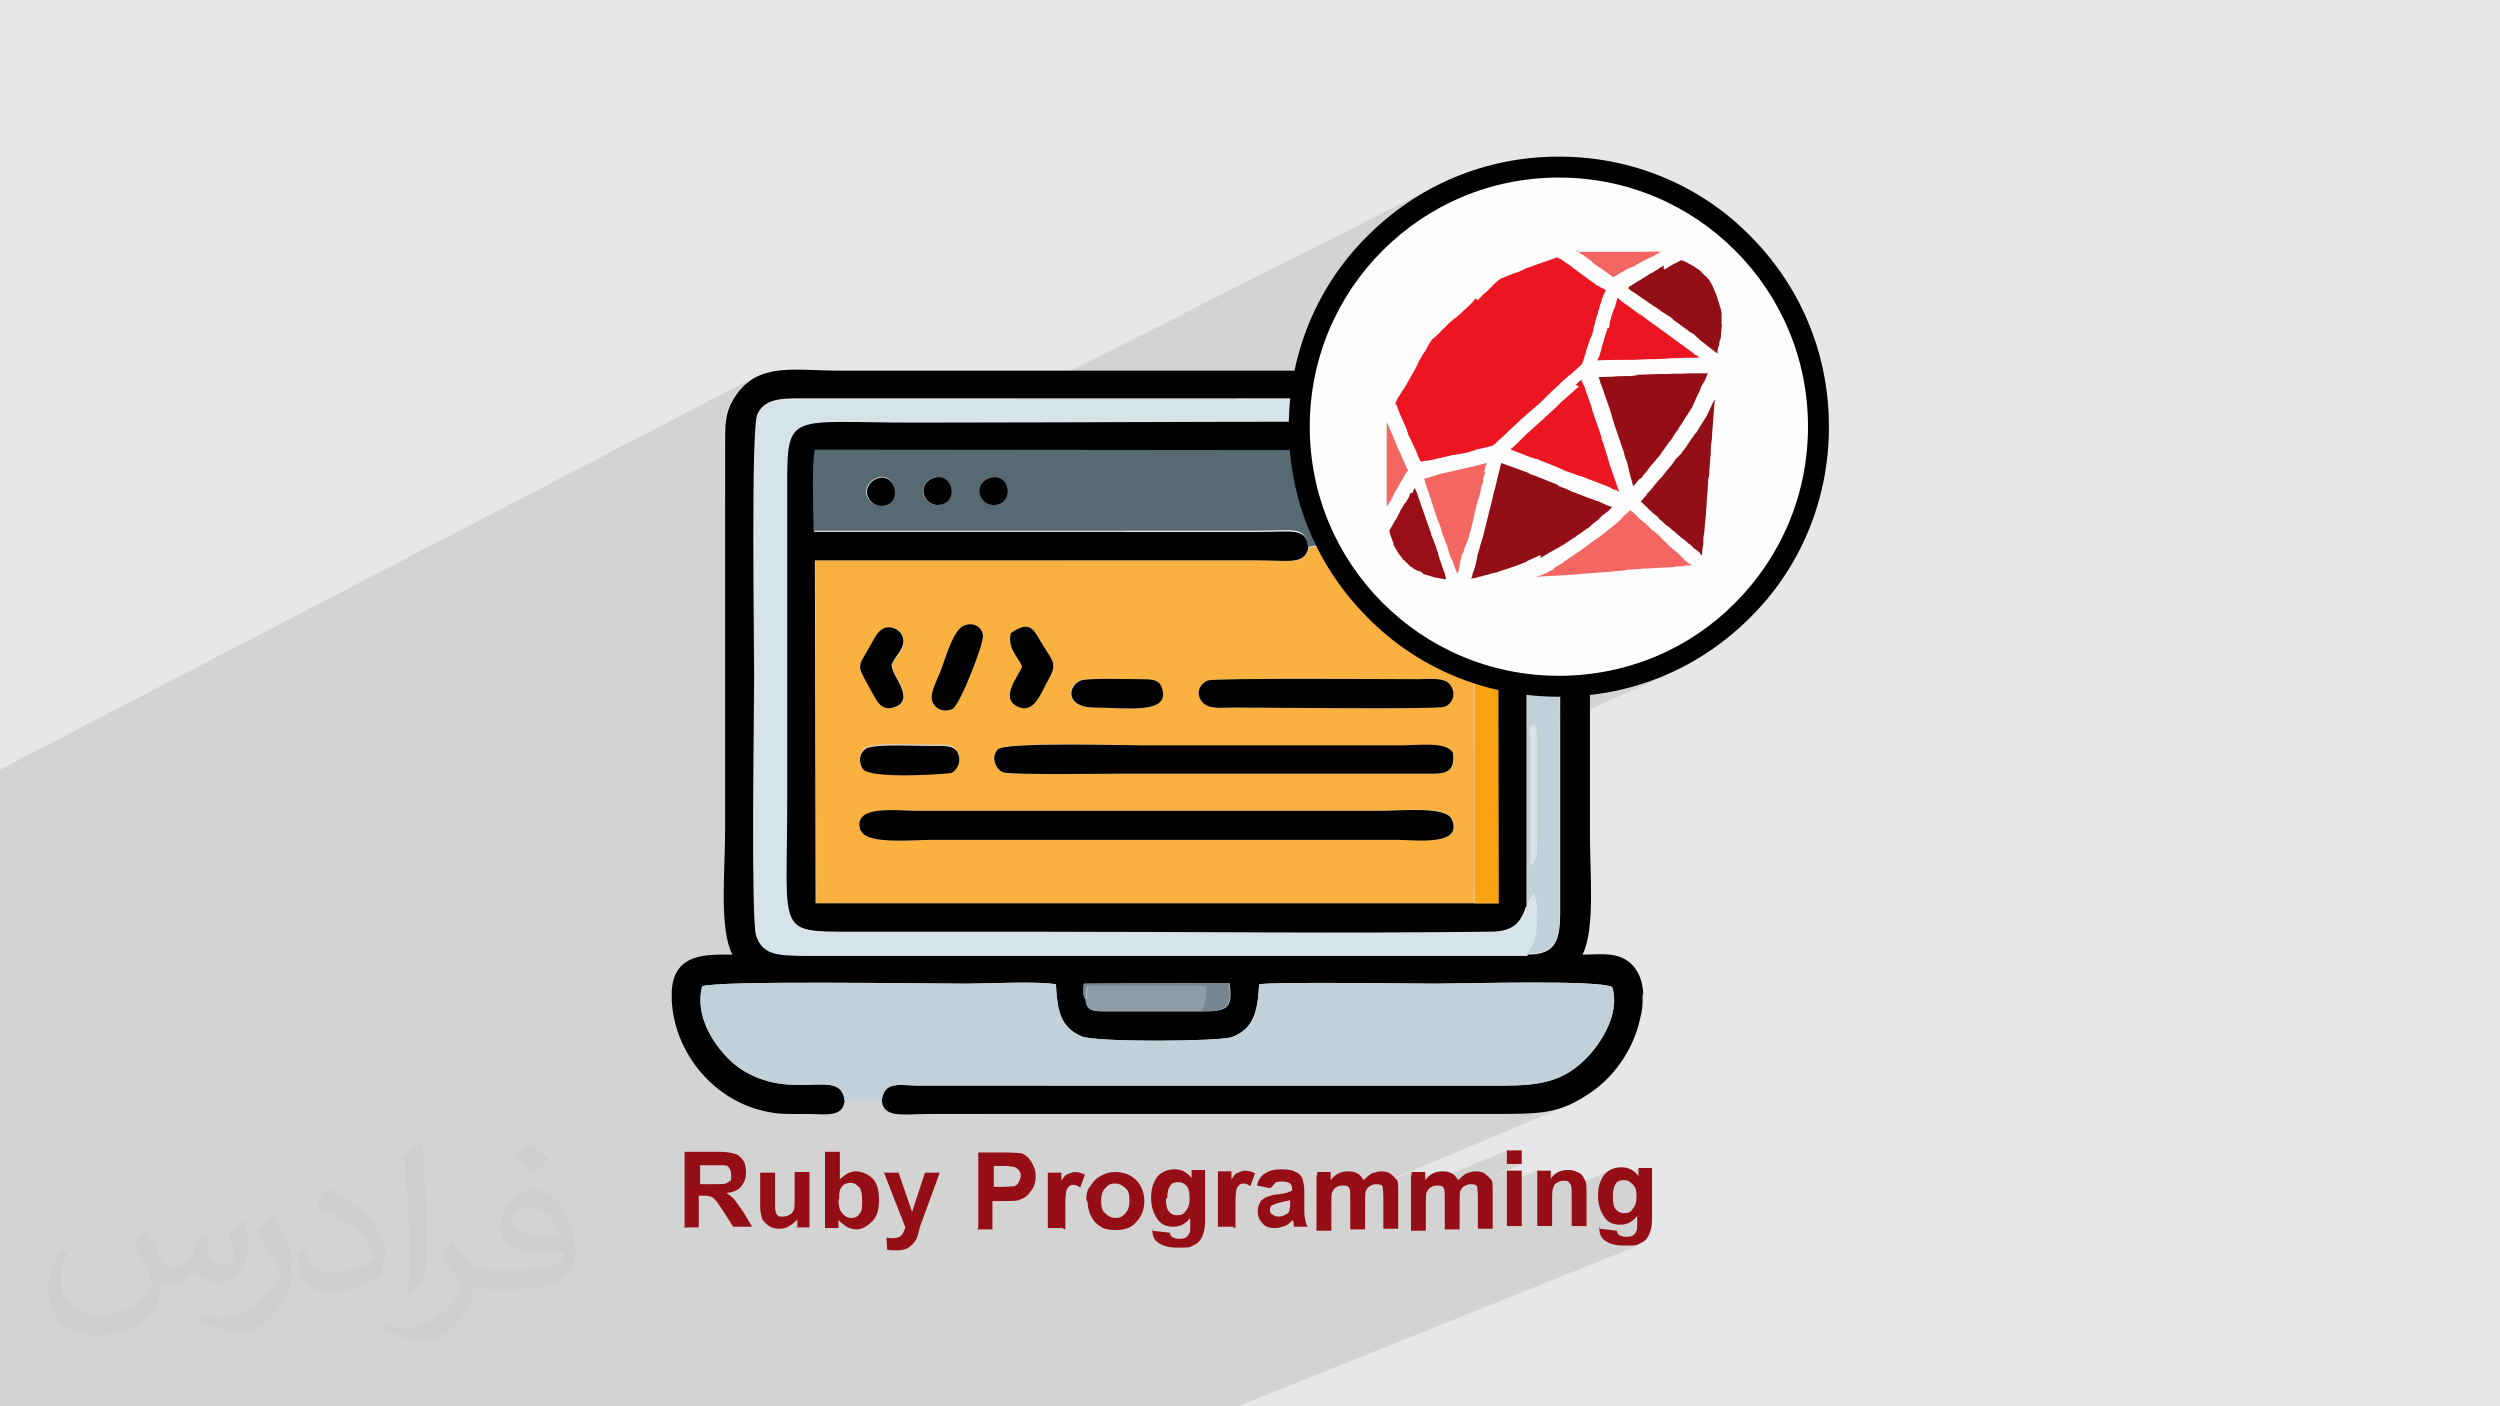
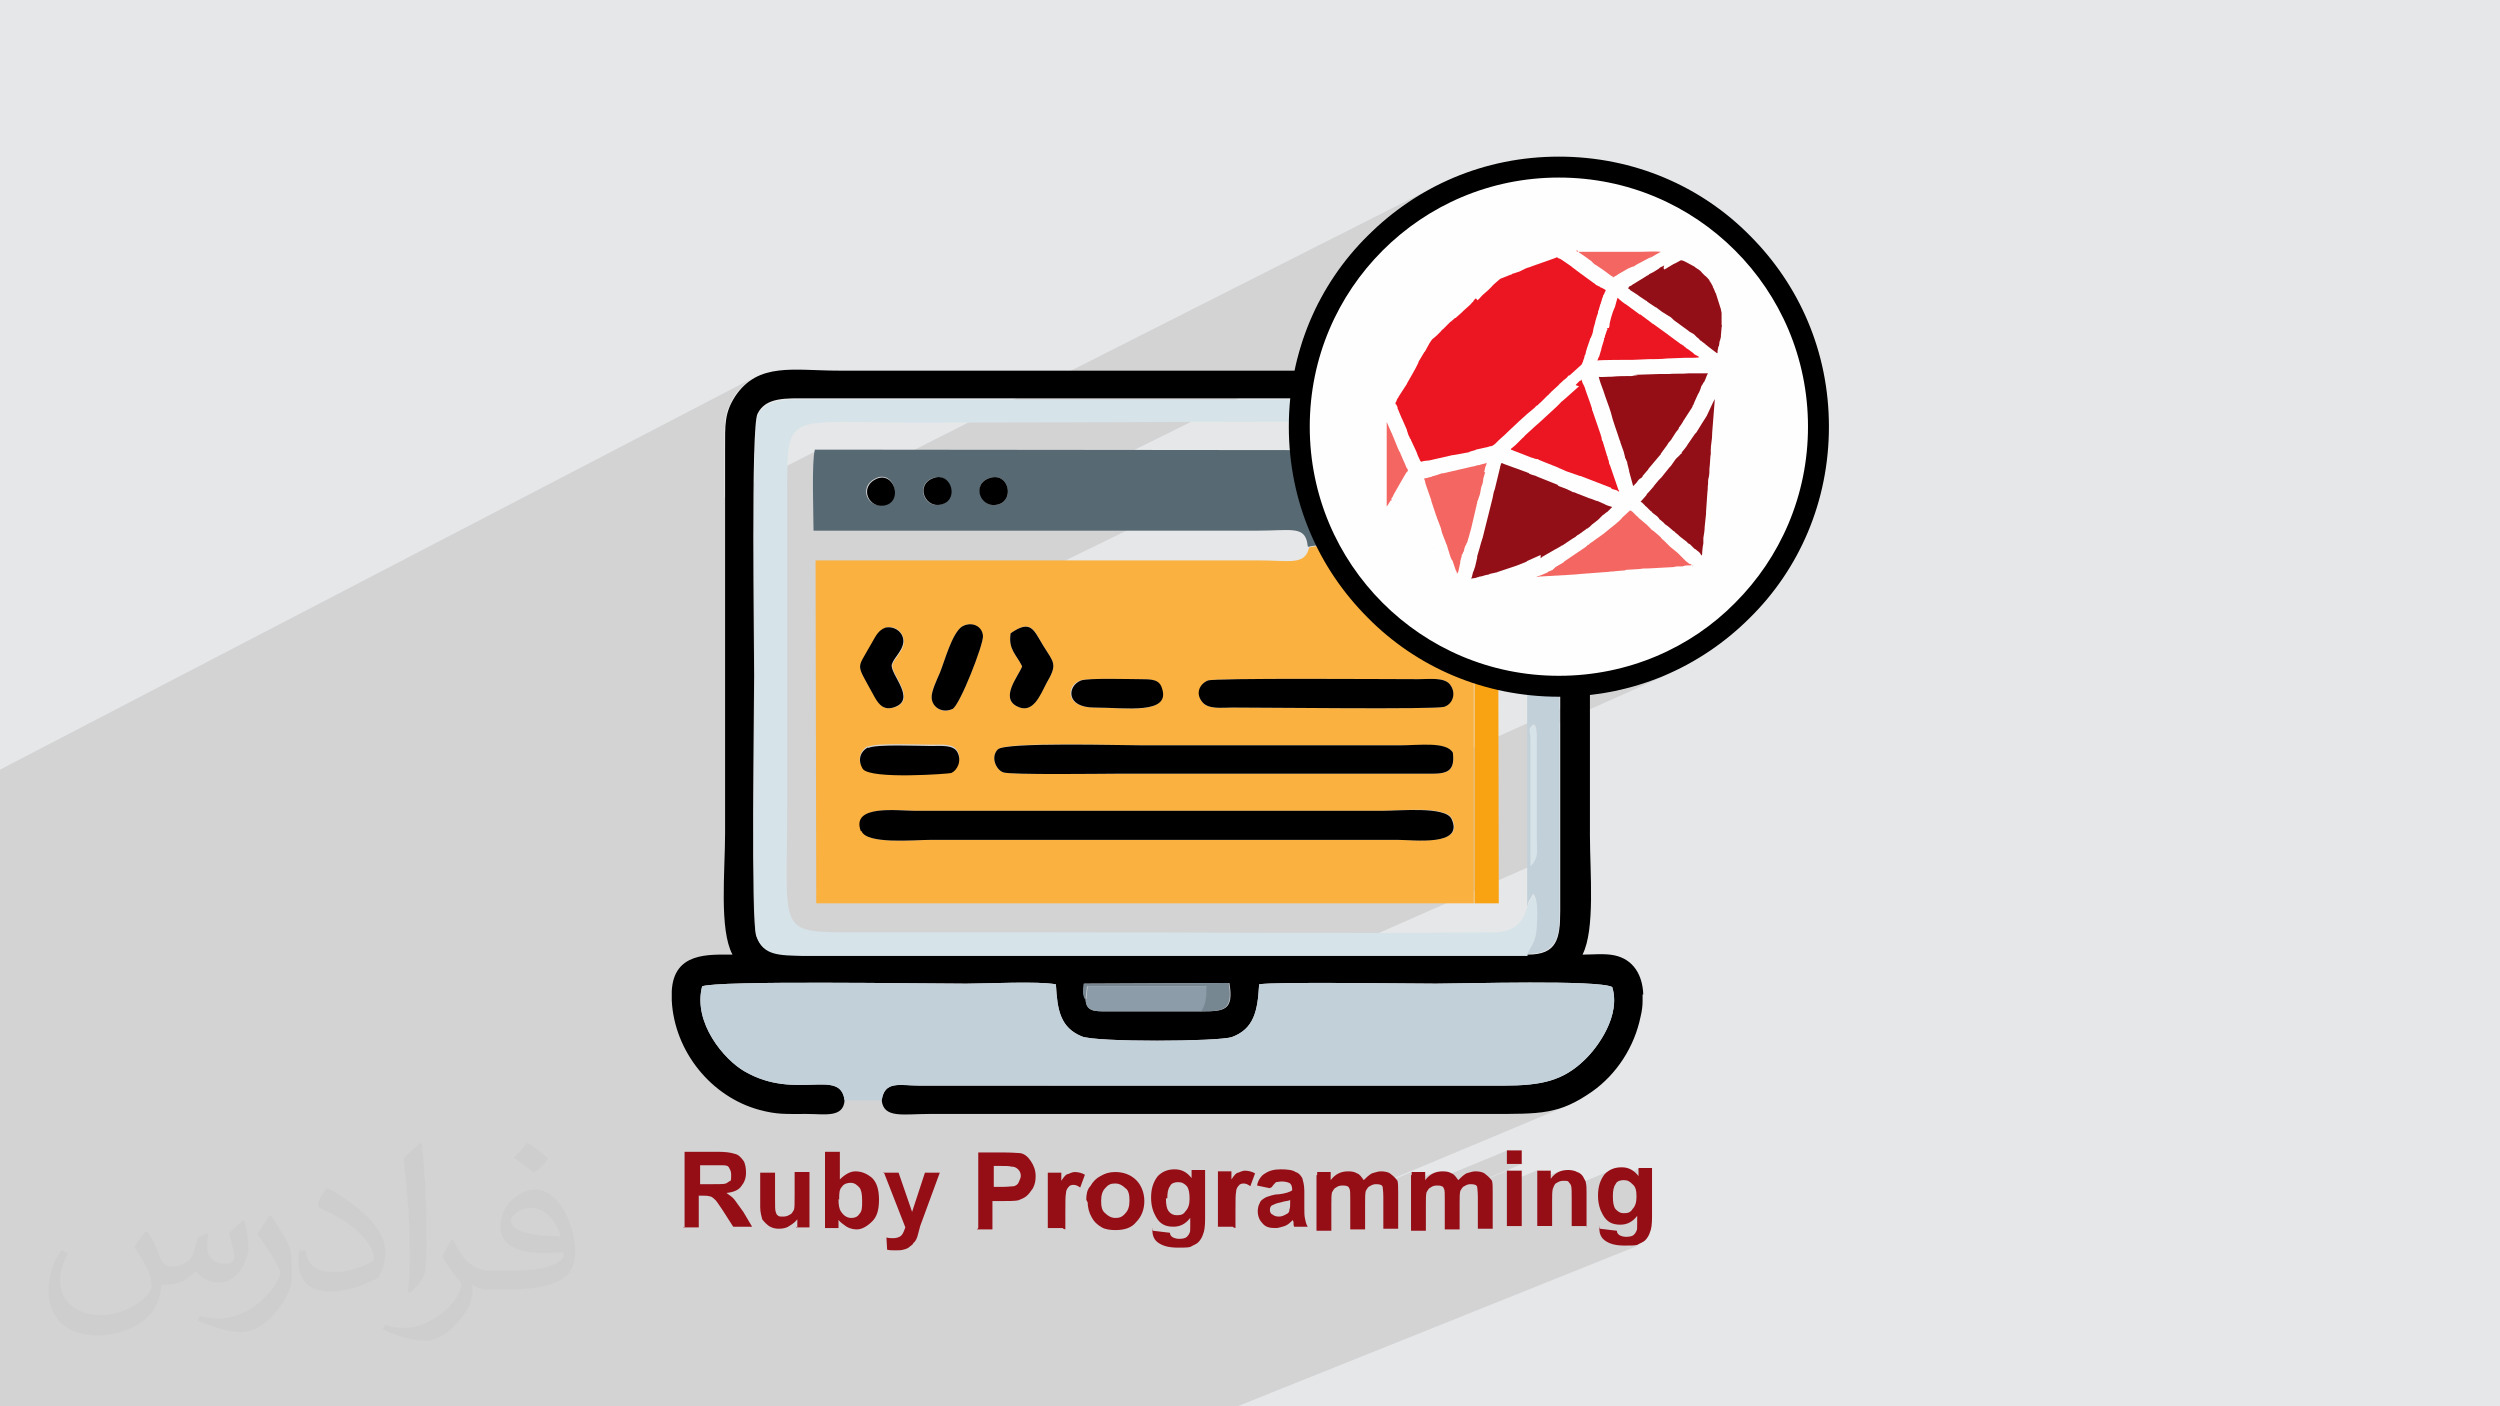
<svg xmlns="http://www.w3.org/2000/svg" xml:space="preserve" width="3.703in" height="2.083in" version="1.1" style="shape-rendering:geometricPrecision; text-rendering:geometricPrecision; image-rendering:optimizeQuality; fill-rule:evenodd; clip-rule:evenodd" viewBox="0 0 3703 2083" enable-background="new 0 0 512 512">
  <defs>
    <style type="text/css">
   
    .fil26 {fill:none}
    .fil5 {fill:black}
    .fil24 {fill:#262626}
    .fil25 {fill:#393939}
    .fil19 {fill:#4B4B4B}
    .fil8 {fill:#576973}
    .fil11 {fill:#778792}
    .fil10 {fill:#8C9CA8}
    .fil15 {fill:#930F17}
    .fil16 {fill:#950E16}
    .fil18 {fill:#990E16}
    .fil20 {fill:#AFAFAF}
    .fil23 {fill:#C2C2C2}
    .fil6 {fill:#C2D0DA}
    .fil21 {fill:#D4D4D4}
    .fil7 {fill:#D6E4E9}
    .fil0 {fill:#E6E7E8}
    .fil14 {fill:#EC1622}
    .fil22 {fill:#F2F2F2}
    .fil17 {fill:#F36662}
    .fil9 {fill:#FAA312}
    .fil4 {fill:#FAB140}
    .fil12 {fill:#FEFEFE}
    .fil13 {fill:black;fill-rule:nonzero}
    .fil3 {fill:#950E16;fill-rule:nonzero}
    .fil2 {fill:#373435;fill-opacity:0.031}
    .fil1 {fill:#2B2A29;fill-opacity:0.102}
   
  </style>
  </defs>
  <g id="Layer_x0020_1">
    <polygon class="fil0" points="0,0 3704,0 3704,2083 0,2083 " />
    <polygon class="fil1" points="68,2083 62,2083 38,2083 28,2083 16,2083 0,2083 0,2050 0,2027 0,2001 0,1976 0,1943 0,1930 0,1919 0,1899 0,1894 0,1850 0,1850 0,1841 0,1831 0,1814 0,1811 0,1809 0,1806 0,1787 0,1772 0,1770 0,1761 0,1752 0,1747 0,1726 0,1723 0,1699 0,1686 0,1661 0,1648 0,1626 0,1621 0,1603 0,1600 0,1572 0,1572 0,1498 0,1482 0,1444 0,1440 0,1440 0,1406 0,1402 0,1402 0,1370 0,1364 0,1351 0,1285 0,1219 0,1152 0,1140 1117,559 1113,561 1109,564 1105,567 1102,570 1098,574 1095,577 1091,582 1088,586 1085,591 1083,595 1081,600 1079,604 1077,608 1076,613 1075,617 1074,621 1074,626 1074,631 1073,636 1073,641 1073,647 1073,653 1073,660 1073,667 1073,737 1209,668 1351,668 2126,276 2118,280 2109,285 2101,290 2093,295 2085,300 2077,305 2069,311 2062,317 2054,323 2047,329 2040,336 2032,342 2026,349 2021,354 2016,359 2011,364 2006,370 2002,375 1997,381 1993,386 1988,392 1984,398 1980,404 1976,409 1972,415 1968,421 1964,428 1961,434 1957,440 1954,446 1951,453 1948,459 1944,466 1942,472 1939,479 1936,486 1933,493 1931,499 1929,506 1926,513 1924,520 1922,527 1921,534 1919,542 1917,549 1677,668 1910,668 1339,947 1339,950 1338,955 1337,959 1334,964 1332,968 1329,972 1326,976 1326,976 1425,928 1430,926 1435,925 1440,925 1445,926 1449,929 1452,932 1454,937 1456,942 1455,945 1454,950 1453,956 1452,959 1507,932 1512,930 1516,929 1519,928 1522,928 1525,929 1527,930 1530,932 1532,934 1534,937 1536,940 1538,944 1540,947 1543,951 1545,956 1548,960 1551,964 1553,968 1555,971 1557,974 1558,977 1559,980 1560,982 1560,985 1560,988 1560,991 1559,994 1557,998 1555,1002 1553,1007 1550,1012 1548,1015 1547,1018 1545,1022 1543,1026 1541,1030 1538,1033 1536,1037 1534,1040 1533,1040 1601,1008 1603,1007 1607,1007 1611,1006 1616,1006 1622,1006 1629,1006 1635,1006 1642,1006 1649,1006 1656,1006 1663,1006 1669,1006 1675,1006 1680,1006 1685,1006 1688,1006 1694,1006 1700,1007 1705,1007 1709,1008 1713,1010 1716,1012 1719,1015 1721,1019 1722,1026 1722,1032 1721,1037 1717,1041 1713,1044 1789,1008 1791,1008 1793,1008 1798,1007 1803,1007 1810,1007 1817,1007 1826,1006 1835,1006 1845,1006 1856,1006 1868,1006 1880,1006 1892,1006 1905,1006 1918,1006 1931,1006 1944,1006 1958,1006 1971,1006 1984,1006 1997,1006 2010,1006 2022,1006 2034,1006 2045,1006 2056,1006 2066,1006 2075,1006 2083,1006 2090,1006 2096,1006 2101,1006 2104,1006 2107,1006 2110,1006 2114,1006 2117,1006 2120,1006 2124,1006 2127,1006 2130,1006 2133,1007 2136,1007 2139,1008 2141,1009 2144,1010 2146,1012 2148,1014 2151,1018 2153,1023 2153,1029 2152,1034 2150,1038 2147,1042 2144,1045 2015,1104 2073,1104 2078,1104 2084,1104 2090,1104 2096,1103 2102,1103 2108,1103 2114,1103 2119,1103 2125,1104 2130,1104 2135,1105 2139,1106 2143,1108 2147,1110 2150,1112 2152,1115 2152,1121 2354,1030 2363,1029 2371,1027 2380,1026 2388,1024 2397,1023 2405,1021 2413,1019 2421,1016 2430,1014 2438,1011 2446,1008 2453,1005 2461,1002 2469,999 2477,996 2276,1086 2276,1088 2276,1096 2276,1237 2276,1241 2276,1245 2276,1249 2276,1252 2276,1255 2277,1258 2276,1261 2276,1264 2276,1267 2275,1269 2275,1272 2274,1274 2273,1276 2271,1279 2269,1281 2267,1283 1822,1479 1822,1480 1821,1484 1819,1488 1817,1490 1815,1493 1812,1494 1458,1650 2205,1650 2212,1650 2219,1650 2226,1650 2232,1650 2238,1650 2244,1650 2250,1650 2255,1649 2260,1649 2265,1649 2270,1649 2275,1648 2280,1648 2284,1647 2288,1647 2293,1646 2297,1645 2301,1645 2305,1644 2309,1642 2313,1641 2317,1640 2321,1638 2046,1753 2046,1753 2047,1753 2048,1754 2093,1735 2093,1738 2092,1739 2092,1750 2128,1735 2125,1736 2122,1738 2119,1741 2116,1743 2114,1746 2092,1755 2092,1762 2235,1703 2235,1723 2257,1723 2185,1753 2186,1753 2187,1753 2235,1733 2235,1751 2278,1733 2278,1748 2311,1734 2308,1736 2305,1739 2302,1741 2299,1745 2278,1753 2278,1762 2311,1749 2312,1749 2313,1748 2315,1748 2316,1748 2318,1748 2319,1748 2320,1748 2321,1748 2322,1748 2323,1748 2324,1748 2325,1749 2325,1749 2326,1750 2326,1750 2327,1751 2327,1752 2328,1752 2328,1753 2329,1754 2330,1755 2330,1756 2330,1757 2392,1731 2389,1733 2386,1734 2383,1737 2381,1739 2378,1742 2376,1746 2374,1750 2373,1753 2373,1754 2430,1730 2430,1742 2414,1749 2415,1749 2417,1750 2418,1751 2420,1752 2421,1754 2423,1755 2424,1757 2425,1759 2426,1761 2427,1764 2427,1767 2427,1769 2427,1773 2427,1775 2427,1778 2427,1780 2426,1782 2425,1785 2424,1787 2423,1788 2421,1790 2420,1792 2419,1793 2418,1794 2416,1795 2385,1807 2385,1808 2389,1810 2392,1812 2396,1813 2398,1813 2429,1800 2429,1812 2429,1814 2429,1816 2429,1817 2429,1819 2428,1820 2428,1821 2428,1822 2427,1822 2427,1823 2426,1824 2426,1825 2425,1826 2425,1826 2424,1827 2423,1827 2423,1828 2422,1829 2421,1829 2420,1830 2389,1842 2390,1842 2393,1844 2397,1844 2401,1845 2406,1845 2411,1846 2414,1846 2416,1845 2419,1845 2421,1845 2423,1845 2425,1845 2427,1845 2429,1844 1833,2083 1820,2083 1790,2083 1789,2083 1779,2083 1774,2083 1756,2083 1742,2083 1736,2083 1729,2083 1724,2083 1717,2083 1703,2083 1698,2083 1694,2083 1692,2083 1691,2083 1676,2083 1670,2083 1662,2083 1640,2083 1619,2083 1612,2083 1604,2083 1598,2083 1593,2083 1586,2083 1582,2083 1577,2083 1570,2083 1566,2083 1564,2083 1543,2083 1539,2083 1532,2083 1528,2083 1520,2083 1510,2083 1500,2083 1499,2083 1497,2083 1475,2083 1475,2083 1463,2083 1454,2083 1435,2083 1430,2083 1429,2083 1409,2083 1400,2083 1394,2083 1387,2083 1386,2083 1385,2083 1380,2083 1378,2083 1365,2083 1364,2083 1359,2083 1350,2083 1345,2083 1340,2083 1337,2083 1335,2083 1332,2083 1319,2083 1317,2083 1303,2083 1301,2083 1298,2083 1291,2083 1278,2083 1266,2083 1265,2083 1263,2083 1261,2083 1261,2083 1261,2083 1260,2083 1257,2083 1255,2083 1253,2083 1252,2083 1247,2083 1245,2083 1226,2083 1225,2083 1223,2083 1219,2083 1217,2083 1212,2083 1211,2083 1205,2083 1201,2083 1200,2083 1199,2083 1196,2083 1190,2083 1189,2083 1187,2083 1181,2083 1179,2083 1175,2083 1173,2083 1172,2083 1171,2083 1170,2083 1169,2083 1158,2083 1158,2083 1158,2083 1151,2083 1151,2083 1148,2083 1148,2083 1147,2083 1142,2083 1137,2083 1132,2083 1130,2083 1126,2083 1125,2083 1124,2083 1115,2083 1113,2083 1112,2083 1107,2083 1106,2083 1102,2083 1100,2083 1093,2083 1087,2083 1085,2083 1079,2083 1075,2083 1070,2083 1059,2083 1057,2083 1057,2083 1055,2083 1048,2083 1040,2083 1036,2083 1030,2083 1029,2083 1016,2083 1016,2083 1016,2083 1000,2083 999,2083 999,2083 996,2083 990,2083 989,2083 984,2083 978,2083 970,2083 963,2083 960,2083 957,2083 953,2083 952,2083 951,2083 944,2083 930,2083 917,2083 916,2083 914,2083 909,2083 908,2083 894,2083 893,2083 890,2083 878,2083 874,2083 855,2083 850,2083 842,2083 832,2083 831,2083 831,2083 830,2083 823,2083 821,2083 796,2083 796,2083 794,2083 793,2083 793,2083 788,2083 780,2083 780,2083 780,2083 774,2083 773,2083 761,2083 750,2083 748,2083 747,2083 741,2083 735,2083 733,2083 727,2083 719,2083 692,2083 685,2083 673,2083 668,2083 663,2083 655,2083 644,2083 640,2083 632,2083 621,2083 616,2083 612,2083 612,2083 607,2083 606,2083 596,2083 583,2083 579,2083 576,2083 575,2083 573,2083 559,2083 554,2083 547,2083 531,2083 530,2083 526,2083 526,2083 520,2083 517,2083 516,2083 516,2083 505,2083 502,2083 498,2083 498,2083 479,2083 477,2083 471,2083 469,2083 469,2083 457,2083 448,2083 430,2083 412,2083 409,2083 407,2083 400,2083 397,2083 395,2083 368,2083 366,2083 363,2083 363,2083 361,2083 347,2083 347,2083 333,2083 329,2083 329,2083 326,2083 309,2083 297,2083 296,2083 287,2083 284,2083 267,2083 261,2083 255,2083 251,2083 250,2083 235,2083 235,2083 224,2083 219,2083 207,2083 205,2083 171,2083 145,2083 93,2083 88,2083 " />
    <path class="fil2" d="M219 1825c7,11 12,21 16,32 3,7 5,19 21,19 5,0 11,-1 17,-5 7,-3 12,-9 14,-17l6 -21 15 -7 1 1c-2,8 -2,15 -2,21 0,18 15,24 27,24 7,0 13,-3 13,-10 0,-8 -4,-22 -8,-35 7,-7 14,-14 22,-20l1 1c4,15 6,30 6,40 0,10 -4,20 -8,27 -7,14 -20,25 -36,25 -12,0 -25,-6 -34,-17l-1 0c-9,11 -22,20 -43,20l-7 0c-1,14 -4,24 -9,33 -13,25 -50,42 -85,42 -49,0 -73,-28 -73,-66 0,-23 7,-45 19,-60l10 4c-7,14 -12,27 -12,40 0,35 29,52 61,52 30,0 68,-20 75,-42 -2,-25 -12,-36 -26,-59 4,-7 10,-15 17,-23l1 0 0 0 2 1 0 0zm563 -132c10,6 20,14 30,23 -6,8 -12,15 -21,21 -10,-8 -20,-15 -30,-22 7,-8 14,-15 20,-22l1 0 0 0zm5 96c-17,0 -30,11 -30,19 0,17 33,23 73,23 -5,-20 -22,-42 -43,-42zm-37 93c22,0 41,-1 55,-4 16,-4 30,-12 30,-18 0,-2 0,-3 -1,-5 -9,1 -19,1 -29,1 -29,0 -52,-7 -60,-23 -2,-4 -4,-10 -4,-15 0,-16 7,-32 19,-42 10,-9 21,-14 33,-14 20,0 37,17 48,42 6,14 11,30 11,51 0,14 -4,25 -12,34 -16,15 -45,21 -90,21l-20 0 0 0 -5 0c-11,0 -19,-2 -25,-7l-1 0c0,2 1,5 1,7 0,10 -3,23 -10,33 -20,30 -42,43 -60,43 -19,0 -42,-7 -63,-17l4 -7c7,3 16,5 29,5 34,0 78,-33 84,-64 -1,-3 -3,-6 -7,-10 -10,-12 -16,-22 -22,-32 5,-10 10,-18 14,-25l2 0c14,29 28,46 57,46l4 0 0 0 21 0 0 0 -3 0 0 0zm-146 31c2,-14 3,-29 3,-43l0 -21c0,-39 -5,-96 -9,-133 7,-8 17,-17 25,-23l2 1c5,47 7,101 7,151 0,13 -1,26 -2,35 -1,12 -8,21 -22,35l-3 -1 0 0 -1 -1 0 0zm-151 -62c1,18 10,33 41,33 20,0 36,-5 55,-14 3,-2 5,-3 5,-5 0,-12 -9,-27 -24,-41 -14,-13 -34,-25 -51,-32 -6,-3 -8,-5 -8,-8 0,-5 7,-17 13,-24l2 0c20,11 43,27 60,44 15,16 25,33 25,51 0,13 -4,26 -11,38 -22,11 -46,20 -70,20 -29,0 -48,-13 -48,-45 0,-3 0,-9 1,-16l10 0 0 0 0 -1 0 0zm-52 -52l18 29c7,11 13,22 13,41l0 24c0,19 -12,39 -32,60 -15,14 -29,20 -42,20 -19,0 -40,-6 -65,-17l3 -7c8,2 17,4 28,4 35,0 72,-26 88,-58 2,-4 3,-7 3,-9 0,-4 -2,-8 -4,-11 -9,-17 -19,-33 -30,-47 6,-9 12,-18 18,-27l2 0 0 0 0 -2 0 0z" />
    <g id="_2535390717408">
      <path class="fil3" d="M1014 1818l0 -112 48 0c12,0 20,1 26,3 6,1 10,6 13,10 3,4 4,12 4,18 0,9 -3,15 -7,20 -4,6 -12,9 -22,10 4,3 9,6 12,10 3,4 7,10 13,18l13 22 -28 0 -16 -25c-6,-9 -10,-15 -12,-16 -1,-1 -4,-4 -7,-4 -3,-1 -7,-1 -12,-1l-4 0 0 47 -23 0 0 0 0 0 1 1zm23 -64l18 0c10,0 18,0 20,-1 3,-1 4,-3 7,-4 1,-1 1,-4 1,-9 0,-4 -1,-7 -3,-10 -1,-3 -4,-4 -9,-4 -1,0 -7,0 -16,0l-18 0 0 29 0 0 0 0 -1 0zm144 64l0 -12c-3,4 -7,7 -12,10 -4,3 -10,4 -15,4 -6,0 -10,-1 -15,-4 -4,-3 -7,-6 -10,-10 -1,-4 -3,-10 -3,-18l0 -51 22 0 0 38c0,12 0,18 1,20 1,3 1,4 4,6 1,1 4,1 7,1 4,0 7,-1 10,-3 3,-1 4,-4 6,-7 1,-3 1,-10 1,-22l0 -34 22 0 0 82 -20 0 0 0 0 -1zm41 0l0 -112 22 0 0 41c7,-7 15,-12 23,-12 10,0 18,4 25,10 7,7 10,18 10,32 0,15 -3,25 -10,32 -7,7 -15,12 -23,12 -4,0 -10,-1 -15,-4 -4,-3 -9,-6 -12,-10l0 12 -20 0 0 0 -1 -1 1 1zm20 -42c0,9 1,15 4,19 4,6 9,9 15,9 4,0 9,-1 12,-6 4,-4 4,-10 4,-19 0,-10 -1,-16 -4,-20 -4,-4 -7,-7 -13,-7 -4,0 -10,1 -13,6 -4,4 -4,10 -4,18l0 1zm66 -39l23 0 20 58 19 -58 22 0 -29 79 -4 15c-1,4 -4,9 -6,10 -1,3 -4,4 -6,6 -1,1 -4,3 -9,4 -3,1 -7,1 -12,1 -4,0 -9,0 -12,-1l-1 -18c4,1 7,1 10,1 4,0 9,-1 12,-4 3,-3 4,-7 6,-12l-32 -82 0 0 0 1 -1 -1zm141 82l0 -112 36 0c15,0 23,1 26,1 7,1 12,6 16,12 4,6 7,13 7,22 0,7 -1,12 -4,18 -3,4 -6,9 -10,12 -4,3 -7,4 -12,6 -6,1 -13,1 -23,1l-15 0 0 42 -23 0 1 -1 0 0zm23 -93l0 32 12 0c9,0 15,-1 18,-1 3,-1 6,-3 7,-6 1,-3 3,-6 3,-9 0,-4 -1,-7 -4,-10 -3,-3 -6,-4 -10,-4 -3,-1 -9,-1 -16,-1l-12 0 0 0 1 0 1 0zm102 93l-22 0 0 -82 20 0 0 12c4,-6 7,-10 10,-10 3,-1 6,-3 10,-3 4,0 10,1 15,4l-7 19c-4,-3 -7,-4 -10,-4 -3,0 -6,1 -7,3 -1,1 -4,4 -4,9 -1,4 -1,13 -1,28l0 25 0 0 0 1 -3 -1zm35 -42c0,-7 1,-15 6,-20 4,-7 9,-12 15,-15 7,-4 13,-6 22,-6 12,0 23,4 31,12 7,7 12,18 12,31 0,12 -4,23 -12,31 -7,9 -18,12 -31,12 -7,0 -15,-1 -20,-4 -7,-4 -12,-9 -15,-15 -4,-7 -6,-15 -6,-23l0 0 -1 0 0 -1zm22 1c0,9 1,15 6,19 4,4 9,7 15,7 6,0 10,-1 15,-7 4,-4 6,-10 6,-19 0,-7 -1,-15 -6,-18 -4,-4 -9,-7 -15,-7 -6,0 -10,1 -15,7 -4,4 -6,10 -6,19l0 0 0 -1zm77 45l25 3c0,3 1,4 3,6 1,1 6,3 10,3 6,0 10,-1 12,-3 1,-1 3,-3 4,-6 1,-1 1,-4 1,-10l0 -12c-7,9 -15,13 -25,13 -12,0 -20,-4 -26,-15 -4,-7 -7,-16 -7,-28 0,-13 3,-23 10,-32 7,-7 15,-10 25,-10 10,0 18,4 25,13l0 -12 20 0 0 73c0,10 -1,18 -3,22 -1,4 -4,9 -7,12 -3,3 -7,4 -12,7 -4,1 -10,1 -18,1 -15,0 -23,-3 -29,-7 -6,-4 -9,-10 -9,-18 0,-1 0,-1 0,-3l0 0 1 0 -1 1zm19 -48c0,9 1,15 4,19 3,4 7,6 12,6 6,0 10,-1 13,-6 4,-4 6,-10 6,-18 0,-9 -1,-15 -4,-19 -4,-4 -7,-6 -13,-6 -4,0 -10,1 -12,6 -3,4 -4,10 -4,18l0 0 -1 0zm99 42l-22 0 0 -82 20 0 0 12c4,-6 7,-10 10,-10 3,-1 6,-3 10,-3 4,0 10,1 15,4l-7 19c-4,-3 -7,-4 -10,-4 -3,0 -6,1 -7,3 -1,1 -4,4 -4,9 -1,4 -1,13 -1,28l0 25 0 0 0 1 -3 -1zm55 -57l-19 -4c1,-7 6,-15 12,-18 6,-4 13,-6 23,-6 10,0 18,1 22,4 4,1 7,4 10,9 1,4 3,10 3,19l0 25c0,7 0,12 1,16 1,4 1,7 4,12l-20 0c-1,-1 -1,-4 -1,-7 0,-1 -1,-1 -1,-3 -4,4 -7,7 -12,9 -4,1 -9,3 -13,3 -9,0 -15,-1 -20,-7 -4,-4 -7,-10 -7,-18 0,-4 1,-9 3,-12 1,-4 6,-7 10,-9 4,-1 10,-4 18,-4 10,-1 18,-4 20,-6l0 -1c0,-4 -1,-7 -3,-9 -1,-1 -6,-3 -12,-3 -4,0 -7,1 -9,1 -1,1 -4,4 -6,7l0 0 -1 1 -1 0zm29 18c-3,1 -7,1 -13,3 -6,1 -10,3 -12,4 -3,1 -4,4 -4,7 0,3 1,6 4,7 1,1 4,3 9,3 4,0 7,-1 12,-4 3,-1 4,-4 4,-7 1,-1 1,-6 1,-10l0 -4 0 0 -1 1zm41 -42l20 0 0 12c7,-9 15,-13 26,-13 6,0 10,1 13,3 4,1 7,6 10,10 4,-4 7,-7 12,-10 4,-1 9,-3 13,-3 6,0 12,1 15,4 4,3 7,6 10,10 1,4 1,10 1,18l0 53 -22 0 0 -47c0,-9 -1,-13 -1,-15 -1,-3 -4,-4 -10,-4 -3,0 -6,1 -9,3 -3,1 -4,4 -6,7 -1,4 -1,10 -1,18l0 39 -22 0 0 -45c0,-7 0,-13 -1,-15 -1,-1 -1,-4 -4,-4 -1,-1 -4,-1 -7,-1 -3,0 -7,1 -9,3 -3,1 -4,4 -6,7 -1,4 -1,9 -1,18l0 39 -22 0 0 -82 0 0 1 -1 0 -3zm140 0l20 0 0 12c7,-9 15,-13 26,-13 6,0 10,1 13,3 4,1 7,6 10,10 4,-4 7,-7 12,-10 4,-1 9,-3 13,-3 6,0 12,1 15,4 4,3 7,6 10,10 1,4 1,10 1,18l0 53 -22 0 0 -47c0,-9 -1,-13 -1,-15 -1,-3 -4,-4 -10,-4 -3,0 -6,1 -9,3 -3,1 -4,4 -6,7 -1,4 -1,10 -1,18l0 39 -22 0 0 -45c0,-7 0,-13 -1,-15 -1,-1 -1,-4 -4,-4 -1,-1 -4,-1 -7,-1 -3,0 -7,1 -9,3 -3,1 -4,4 -6,7 -1,4 -1,9 -1,18l0 39 -22 0 0 -82 0 0 1 -1 0 -3zm141 -12l0 -20 22 0 0 20 -22 0zm0 92l0 -82 22 0 0 82 -22 0zm118 0l-22 0 0 -42c0,-9 0,-15 -1,-18 -1,-3 -3,-4 -4,-6 -1,-1 -4,-1 -7,-1 -4,0 -7,1 -10,3 -3,1 -4,4 -6,9 -1,4 -1,10 -1,19l0 36 -22 0 0 -82 20 0 0 12c7,-10 16,-13 26,-13 4,0 10,1 13,3 4,1 7,4 9,7 1,3 4,6 4,9 1,4 1,9 1,15l0 51 0 0 1 -1 -1 0zm20 4l25 3c0,3 1,4 3,6 1,1 6,3 10,3 6,0 10,-1 12,-3 1,-1 3,-3 4,-6 1,-1 1,-4 1,-10l0 -12c-7,9 -15,13 -25,13 -12,0 -20,-4 -26,-15 -4,-7 -7,-16 -7,-28 0,-13 3,-23 10,-32 7,-7 15,-10 25,-10 10,0 18,4 25,13l0 -12 20 0 0 73c0,10 -1,18 -3,22 -1,4 -4,9 -7,12 -3,3 -7,4 -12,7 -4,1 -10,1 -18,1 -15,0 -23,-3 -29,-7 -6,-4 -9,-10 -9,-18 0,-1 0,-1 0,-3l0 0 1 0 -1 1zm19 -48c0,9 1,15 4,19 4,4 7,6 12,6 6,0 10,-1 13,-6 4,-4 6,-10 6,-18 0,-9 -1,-15 -6,-19 -4,-4 -7,-6 -13,-6 -4,0 -10,1 -12,6 -3,4 -4,10 -4,18l0 0z" />
      <g>
        <path class="fil4" d="M1276 1231c-15,-40 55,-30 81,-30l691 0c26,0 94,-8 103,12 19,40 -55,31 -80,31l-691 0c-26,0 -96,7 -103,-13zm210 -87c-11,-4 -19,-23 -8,-34 11,-12 183,-6 214,-6l382 0c28,0 70,-5 78,11 3,26 -6,31 -31,31l-469 0c-17,0 -156,2 -166,-2zm-200 -38c12,-6 75,-3 93,-3 16,0 33,-2 39,9 7,12 0,26 -9,31 -2,1 -120,10 -131,-6 -9,-12 -4,-26 8,-32zm815 -100c16,0 37,-3 46,7 11,12 4,30 -8,34 -16,4 -261,1 -313,1 -16,0 -37,3 -45,-8 -10,-13 -3,-27 8,-32 9,-4 266,-2 312,-2zm-501 2c11,-4 71,-2 88,-2 17,0 28,0 32,13 14,41 -54,29 -100,29 -43,0 -41,-33 -20,-40zm-103 -70c30,-21 34,-6 48,18 16,26 22,27 5,56 -10,17 -20,47 -44,34 -25,-13 3,-45 8,-59 -8,-17 -21,-25 -17,-49zm-72 -10c13,-8 29,-1 31,14 1,11 -34,102 -45,108 -15,8 -29,-2 -31,-16 -1,-10 8,-28 12,-37 7,-17 18,-59 33,-69zm-114 2c15,-5 28,7 28,21 -1,13 -13,23 -17,33 -4,14 39,53 2,64 -18,5 -24,-8 -30,-20 -26,-45 -25,-36 -5,-70 6,-11 11,-24 23,-28zm872 408l0 -508c-33,0 -66,0 -99,0 -17,0 -34,0 -51,0 -20,0 -31,2 -36,-16 -7,-7 2,-3 -11,-5 -4,-1 -13,0 -17,0 -11,0 -20,-1 -30,2 -6,27 -29,19 -76,19l-655 0 1 508 975 0z" />
        <path class="fil5" d="M1780 1498c-31,0 -63,0 -94,0 -16,0 -32,0 -48,0 -17,0 -29,0 -30,-18 -4,-6 -3,-13 -2,-23l215 -1c7,41 -8,42 -41,42zm653 -25l0 10c0,7 -1,15 -3,23 -9,44 -35,85 -72,111 -49,34 -75,33 -153,33l-829 0c-38,0 -67,7 -70,-20 4,-30 27,-22 56,-22l865 0c56,0 88,-7 120,-38 20,-19 54,-66 41,-108 -21,-11 -219,-5 -261,-5 -40,0 -240,-3 -262,1 -2,40 -8,66 -40,78 -19,7 -203,8 -223,-1 -31,-13 -36,-38 -38,-77 -27,-5 -101,-1 -133,-1 -66,0 -369,-5 -391,4 -14,54 33,109 63,126 76,44 142,-6 148,43 -2,26 -29,20 -56,20 -32,0 -44,1 -70,-6 -71,-19 -126,-86 -130,-162l0 -14c3,-58 55,-54 90,-54 -20,-37 -11,-124 -11,-180l0 -567c0,-39 -1,-55 15,-80 34,-51 87,-38 153,-38 316,0 631,0 947,0 66,0 118,-14 152,39 15,24 14,41 14,79l0 570c0,55 8,140 -11,177 15,0 32,-2 47,1 29,6 42,30 43,58zm-171 -882c44,0 49,25 49,67l0 691c0,42 -5,65 -48,65l-1074 0c-34,0 -59,1 -69,-28 -8,-22 -3,-335 -3,-386 0,-50 -5,-368 5,-387 12,-25 42,-23 75,-23l1064 0z" />
-         <path class="fil5" d="M1997 814c6,17 16,16 36,16 17,0 34,0 51,0 33,0 66,0 99,0l36 0 0 508 -36 0 -975 0 -1 -508 655 0c47,0 71,7 76,-19 -3,-30 -23,-23 -74,-23l-658 0c0,-24 -3,-102 2,-120l1010 1 0 119c-42,0 -84,1 -126,1 -55,0 -102,-10 -95,26zm264 529l0 -679c-6,-27 -23,-38 -54,-39 -280,-3 -572,0 -854,0 -186,0 -189,-18 -189,95 0,31 0,62 0,93l0 379c0,188 -17,188 96,188l284 0c216,0 447,3 663,0 32,0 45,-11 53,-37z" />
        <path class="fil6" d="M1250 1630l56 0c4,-30 27,-22 56,-22l865 0c56,0 88,-7 120,-38 20,-19 54,-66 41,-108 -21,-11 -219,-5 -261,-5 -40,0 -240,-3 -262,1 -2,40 -8,66 -40,78 -19,7 -203,8 -223,-1 -31,-13 -36,-38 -38,-77 -27,-5 -101,-1 -133,-1 -66,0 -369,-5 -391,4 -14,54 33,109 63,126 76,44 142,-6 148,43z" />
        <path class="fil7" d="M2262 1415c6,-11 12,-20 14,-37 1,-15 3,-43 -5,-52l-6 10c0,1 -1,2 -1,2 0,1 -1,2 -1,3 0,1 -1,2 -1,3 -8,26 -21,37 -53,37 -216,2 -447,0 -663,0l-284 0c-113,0 -96,0 -96,-188l0 -379c0,-31 0,-62 0,-93 0,-113 2,-95 189,-95 282,0 574,-3 854,0 31,0 47,12 54,39 1,1 1,1 2,3 0,2 1,2 1,3 5,14 2,92 2,108 12,-12 9,-19 9,-41 0,-52 8,-115 -15,-146l-1064 0c-33,0 -63,-2 -75,23 -10,20 -5,338 -5,387 0,51 -5,364 3,386 10,28 34,27 69,28l1074 0z" />
        <path class="fil8" d="M1466 708c28,-9 37,32 13,39 -27,8 -40,-31 -13,-39zm-84 0c25,-9 36,30 15,38 -27,11 -43,-28 -15,-38zm-84 0c25,-11 39,30 14,39 -26,9 -43,-26 -14,-39zm640 102c11,-3 19,-2 30,-2 4,0 13,0 17,0 13,2 4,-2 11,5 -6,-37 41,-26 95,-26 42,0 84,-1 126,-1l0 -119 -1010 -1c-5,18 -2,96 -2,120l658 0c51,0 71,-8 74,23z" />
        <path class="fil5" d="M1276 1231c8,20 78,13 103,13l691 0c25,0 99,10 80,-31 -9,-19 -77,-12 -103,-12l-691 0c-26,0 -96,-10 -81,30z" />
        <path class="fil6" d="M2267 1283l0 -190c-1,-17 -4,-12 4,-21 3,3 6,-1 5,24l0 140c0,23 4,34 -9,46zm0 -253l0 -190c-1,-17 -4,-12 4,-21 3,3 6,-1 5,24l0 140c0,23 4,34 -9,46zm-5 -367l0 679c1,-1 1,-2 1,-3 0,-1 1,-2 1,-3 0,-1 1,-2 1,-2l6 -10c8,9 6,37 5,52 -1,17 -8,26 -14,37 43,0 49,-24 48,-65l0 -691c0,-43 -5,-67 -49,-67 22,31 15,94 15,146 0,22 3,29 -9,41 0,-16 3,-94 -2,-108 0,-1 -1,-1 -1,-3 0,-2 -1,-2 -2,-3z" />
        <path class="fil5" d="M1652 1146l469 0c24,0 34,-5 31,-31 -9,-17 -51,-11 -78,-11l-382 0c-31,0 -203,-5 -214,6 -11,11 -3,30 8,34 10,4 149,2 166,2z" />
        <polygon class="fil9" points="2184,1338 2220,1338 2219,830 2184,830 " />
        <path class="fil5" d="M1789 1008c-12,5 -19,19 -8,32 9,11 29,8 45,8 52,0 298,3 313,-1 13,-4 19,-21 8,-34 -9,-10 -31,-7 -46,-7 -47,0 -303,-2 -312,2z" />
        <path class="fil10" d="M1608 1480c0,18 13,18 30,18 16,0 32,0 48,0 31,0 63,0 94,0 7,-9 8,-20 8,-37l-177 0 -2 19z" />
        <path class="fil5" d="M1286 1107c-12,6 -16,19 -8,32 12,16 129,7 131,6 9,-4 16,-18 9,-31 -6,-11 -24,-9 -39,-9 -18,0 -82,-3 -93,3z" />
        <path class="fil5" d="M1601 1008c-20,8 -23,40 20,40 46,0 114,11 100,-29 -4,-13 -16,-13 -32,-13 -17,0 -77,-2 -88,2z" />
        <path class="fil5" d="M1425 928c-15,10 -26,52 -33,69 -4,9 -13,28 -12,37 1,14 16,23 31,16 11,-6 46,-96 45,-108 -1,-15 -17,-22 -31,-14z" />
        <path class="fil5" d="M1497 938c-4,24 9,32 17,49 -5,14 -33,46 -8,59 24,13 35,-17 44,-34 17,-29 11,-30 -5,-56 -14,-23 -18,-39 -48,-18z" />
        <path class="fil5" d="M1311 930c-12,4 -16,17 -23,28 -19,34 -20,24 5,70 6,11 13,25 30,20 37,-11 -6,-50 -2,-64 3,-10 16,-20 17,-33 1,-14 -13,-25 -28,-21z" />
        <path class="fil11" d="M1608 1480l2 -19 177 0c0,16 -1,27 -8,37 33,0 48,-1 41,-42l-215 1c-1,10 -2,16 2,23z" />
        <path class="fil7" d="M2267 1030c13,-13 9,-23 9,-46l0 -140c0,-25 -2,-21 -5,-24 -8,9 -5,4 -4,21l0 190z" />
        <path class="fil7" d="M2267 1283c13,-13 9,-23 9,-46l0 -140c0,-25 -2,-21 -5,-24 -8,9 -5,4 -4,21l0 190z" />
        <path class="fil5" d="M1466 708c-28,9 -14,47 13,39 24,-7 15,-48 -13,-39z" />
        <path class="fil5" d="M1299 709c-28,12 -12,47 14,39 24,-8 11,-49 -14,-39z" />
        <path class="fil5" d="M1383 708c-29,10 -12,49 15,38 22,-9 10,-47 -15,-38z" />
      </g>
      <circle class="fil12" cx="2309" cy="633" r="385" />
      <path class="fil13" d="M2309 232c111,0 211,44 283,117 73,73 117,172 117,283 0,111 -44,211 -117,283 -73,73 -172,117 -283,117 -111,0 -211,-44 -283,-117 -73,-73 -117,-172 -117,-283 0,-111 44,-211 117,-283 73,-73 172,-117 283,-117zm261 139c-67,-67 -159,-108 -261,-108 -102,0 -194,41 -261,108 -67,67 -108,159 -108,261 0,102 41,194 108,261 67,67 159,108 261,108 102,0 195,-41 261,-108 67,-67 108,-159 108,-261 0,-102 -41,-194 -108,-261z" />
      <g>
        <path class="fil14" d="M2232 640l0 0zm-165 -44l0 0zm228 -13l0 0zm-204 -28l0 0zm254 -28l0 0zm-210 -37l0 0zm48 -44l0 0zm150 -45l0 0c0,0 0,0 0,0zm-147 41c-1,1 -2,1 -2,2 0,0 -1,1 -1,1 -1,1 0,0 -1,2 -1,0 -3,3 -4,4l-10 9c-2,2 -2,2 -3,3l-9 8c0,0 0,0 -1,0l-2 2c0,0 0,0 0,0l-5 4c-1,1 -2,2 -3,3l-8 8c-2,1 -1,0 -2,2 -2,2 -6,6 -7,7 -9,8 -5,3 -11,12l-6 11c0,1 -1,1 -1,1l-9 15c0,1 0,1 0,1 0,0 0,0 0,0 0,0 0,0 0,0l-2 4c0,0 0,0 0,0l-2 4c0,0 0,0 0,0 0,0 0,0 0,0l-5 9c0,0 0,0 0,0l-8 14c0,1 0,1 -1,2l-11 17c0,0 0,0 0,0l-1 2c-2,2 -2,4 -3,6 0,0 -1,1 -1,2 0,0 0,0 0,0 0,0 0,0 0,0l0 1c0,0 0,1 1,1l2 4c0,0 0,0 0,0l0 1c0,0 0,1 0,1 1,2 1,1 1,2l5 12c0,1 1,1 1,2l7 16c0,0 0,0 0,1 1,2 1,3 2,6l2 4c0,1 0,1 1,2 1,1 1,2 1,2l7 15c2,4 2,6 5,12l1 2c0,1 1,2 2,3 2,-1 9,-2 12,-2l35 -8c0,0 0,0 1,0l6 -1c0,0 0,0 0,0 0,0 0,0 0,0l16 -3c1,0 1,0 2,-1l7 -2c1,0 1,0 2,-1l18 -4c1,0 2,-1 3,-1 2,0 2,0 4,-1 2,-1 2,-2 3,-2l2 -2c2,-2 2,-2 4,-4l10 -9c0,0 0,0 0,0 0,0 0,0 0,0l3 -3 17 -16c0,0 0,0 0,0l10 -9c0,0 0,0 1,-1l12 -10c2,-2 2,-3 5,-4 1,-2 2,-2 4,-4 1,-1 2,-2 2,-2l7 -7c2,-2 -1,0 1,-1 1,-1 2,-1 3,-3 1,-1 2,-1 2,-2l12 -11c1,-1 1,-2 2,-2 0,-1 0,0 1,-1 0,0 1,-1 1,-1 1,-1 1,-1 2,-2l5 -4c1,0 0,0 1,-1 2,-2 1,-2 3,-3l1 0c0,0 1,-1 1,-1l10 -9c5,-5 7,-5 8,-9 1,-2 1,-2 1,-3 1,-2 2,-5 2,-7 1,-1 2,-4 2,-6 2,-7 3,-9 5,-15l1 -3c0,0 0,0 0,0 0,0 0,0 0,0 0,-1 0,-2 1,-2l2 -5c1,-2 2,-7 2,-8 0,-2 3,-10 3,-12 1,-3 1,-3 2,-7 0,-1 1,-2 1,-3 1,-2 1,-2 1,-4l0 -1c1,-1 0,0 1,-2l2 -7c0,-1 0,-1 1,-2l0 -1c0,0 0,0 0,0l1 -3c1,-2 0,-2 2,-6 1,-2 0,-2 1,-3 2,-3 1,-2 2,-4 0,-1 1,-1 1,-2 0,0 0,0 0,0 1,-2 -1,-2 -6,-5 0,0 0,0 -1,0l-1 -1c-1,-1 0,0 -2,-1l-4 -2c0,0 -1,-1 -1,-1l-22 -16c0,0 0,0 0,0l-12 -9c-1,-1 0,0 -1,-1l-16 -11c-1,0 -1,-1 -2,-1l-1 0c-2,-2 -2,-1 -3,-2 0,0 -2,1 -2,1l-34 12c-4,2 -7,2 -11,4 -2,1 -2,1 -4,2l-4 2c0,0 0,0 0,0l-9 3c-2,0 -2,1 -4,2 0,0 -1,0 -1,0l-15 6c-2,2 -11,9 -13,12l-1 1c0,0 0,0 0,0l-4 4c0,0 0,0 0,0l-8 7c-2,2 2,-2 -1,1 -2,2 -5,6 -7,7l0 0 0 -1 -2 -2z" />
        <path class="fil15" d="M2376 761l0 0zm-4 -17l0 0c0,0 0,0 0,0zm-90 83c0,0 0,0 1,-1 1,0 0,0 1,-1l19 -11c1,-1 1,0 2,-1l7 -4c1,-1 1,-1 2,-1l15 -10c2,-1 3,-2 5,-3 1,-2 0,0 1,-1 2,-2 1,-1 3,-2l7 -5c2,-2 2,-1 3,-2l2 -2c0,0 0,0 0,0 1,-1 -1,1 1,0l4 -3c0,0 1,-1 2,-2 0,0 0,0 0,0 0,0 0,0 0,0 0,0 0,0 0,0 0,0 1,-1 1,-1l9 -7c0,0 0,0 0,0 2,-2 2,-2 4,-4 2,-2 2,-2 3,-3 1,0 6,-5 7,-5l2 -2c2,-2 3,-3 5,-5 -3,-1 -7,-2 -11,-4 -1,-1 -2,-1 -2,-1l-9 -4c-1,0 0,0 -1,0 -3,-1 -7,-3 -11,-4l-18 -7c-2,-1 -4,-2 -6,-2l-2 -1c0,0 0,0 0,0l-4 -2c-1,0 0,0 -2,-1l-13 -5c-2,-1 -1,-1 -2,-2l-30 -12c-3,-2 -7,-2 -11,-4 -1,0 -1,0 -1,-1 -2,-1 -2,-1 -3,-1 -1,-1 -1,0 -1,-1l-1 0c0,0 0,0 0,0l-33 -12c-2,-1 -1,-1 -3,-1 -1,1 -1,2 -1,2 0,2 -1,2 -1,3 0,1 0,0 0,1l-8 33c-2,4 -2,8 -3,12l-15 60c-1,2 -1,4 -2,6 -2,7 -4,15 -6,21 0,1 0,1 0,2l-3 13c0,1 -1,2 -1,3l-1 3c0,1 0,0 -1,2l-2 8c0,0 0,0 0,0l-1 2 7 -1c2,-1 2,-1 3,-1 1,0 2,-1 3,-1 3,0 7,-2 8,-2l5 -1c2,-1 0,0 2,-1l9 -2c2,0 2,-1 3,-1l27 -9c0,0 0,0 0,0l15 -6c1,-1 0,0 1,-1l20 -9 0 0 0 0 0 5z" />
        <path class="fil16" d="M2439 699l0 0zm-52 -80l0 0c0,0 0,0 0,0zm134 -46l0 0zm-58 -18l0 0c0,0 0,0 0,0zm-40 1l-1 0 -5 1c-9,0 -21,0 -30,1 -1,0 -2,0 -3,0 -4,0 -15,1 -16,0 1,5 5,16 7,21 3,10 8,22 11,32 3,13 9,28 13,41 0,0 0,0 0,0l1 2c0,1 0,0 0,1l5 14c0,0 0,0 0,0l2 8c0,1 0,1 0,1 0,0 0,0 0,0 0,0 0,0 0,0 1,2 1,1 2,4 0,1 0,0 1,2 1,1 0,1 0,1l3 12c0,1 0,0 0,1l3 11c1,3 2,8 3,11l2 -2 3 -3c2,-3 4,-6 7,-7 1,-1 1,-1 2,-2 0,0 0,0 0,0l0 -1c2,-2 5,-6 6,-7 2,-2 2,-2 3,-4l16 -19c2,-2 2,-2 2,-3l8 -11c2,-2 2,-4 5,-7 2,-2 2,-2 5,-7 1,-1 4,-7 7,-10 2,-2 1,-2 2,-4 0,0 0,0 0,0 0,0 0,0 0,0 2,-2 2,-3 5,-7 0,-1 1,-1 1,-2l11 -17c1,-1 1,-2 2,-3l1 -2c0,0 0,0 0,-1 0,0 1,-1 1,-1l2 -5c0,0 0,0 0,0 2,-5 2,-4 5,-11 0,0 0,0 0,0 2,-3 4,-8 5,-12 1,-1 1,-2 2,-3l1 -2c0,-1 0,0 1,-1 2,-3 4,-11 6,-13l-13 0c-2,0 -8,0 -16,0 -10,1 -21,0 -30,1 -1,0 -2,0 -2,0 -2,0 -6,0 -8,0l-2 0c0,0 0,0 0,0 -1,0 0,0 -2,0l-30 1c0,0 -1,0 -1,0 0,0 0,0 0,0l-2 0c-1,0 -1,0 -2,0l0 0 4 1 -3 0z" />
        <path class="fil14" d="M2311 696l0 0zm-26 -11l0 0c0,0 0,0 0,0zm54 -113l0 0zm0 0l-19 17c0,0 0,0 0,0l-7 6c-1,0 -1,1 -1,1 -2,2 -5,5 -7,7l-25 23c0,0 0,0 0,0l-8 7c-1,1 -1,1 -1,1l-11 10c0,0 0,0 0,0l-2 2c-1,2 -2,2 -2,2 0,0 -1,1 -1,1 0,0 0,0 0,0l-10 10c0,0 0,0 0,0 0,0 0,0 0,0l-6 5c-1,1 -1,0 -1,2l31 12c1,1 0,0 1,0 3,1 1,1 6,2 0,0 1,0 2,0 1,0 0,0 1,1l30 12c2,1 0,1 2,1l9 4c0,0 0,0 0,0l20 7c0,0 1,0 1,0l44 17c1,0 2,1 2,2l7 2c2,1 1,0 2,1 1,1 1,1 2,1 1,-2 0,0 -1,-3 0,0 0,0 0,0l-12 -35c-1,-2 -2,-4 -2,-7 -1,-2 -2,-5 -2,-7 -1,-1 -1,-1 -1,-2l-6 -20c0,0 0,0 0,0 -2,-3 -1,-2 -2,-7 -1,-2 -1,-2 -1,-3 0,0 0,0 0,0l-12 -35c-1,-2 -1,-2 -1,-4 -3,-10 -8,-22 -11,-32l-2 -4c0,0 0,0 0,0l-1 -2c-1,-3 -1,-4 -2,-5 0,2 -1,2 -2,2l-6 6 0 0 1 1 4 1z" />
        <path class="fil15" d="M2497 802l0 0zm-62 -54l0 0zm14 -27l-7 8c-1,1 -2,2 -2,2 -1,1 -1,1 -1,2l-7 8c-1,1 -1,1 -2,2 4,2 4,4 6,5 1,2 2,2 2,2 2,2 2,2 4,4 0,0 1,1 1,1l2 2c2,1 1,0 2,2 2,1 2,2 4,3 2,2 4,2 7,7l6 5c2,2 1,2 6,5l7 6c1,1 0,0 1,1 4,2 2,2 5,4 4,3 3,3 7,6l9 7c1,2 2,2 4,3l3 3c0,0 0,0 1,1 1,1 2,2 2,2 2,2 2,1 3,2 2,2 6,4 7,7l2 2c0,-4 1,-14 2,-18l0 -6c0,-2 0,-1 0,-2 1,-6 2,-12 2,-17l2 -19c0,-1 0,-2 0,-3l2 -29c1,-6 0,-7 1,-12 0,0 0,0 0,0l0 -3c0,-2 0,-4 1,-7 1,-5 1,-8 1,-13 1,-5 1,-19 2,-21l0 -4c0,-2 0,-2 0,-3 0,-7 2,-15 2,-22 0,-2 0,-1 0,-2l4 -51c-3,5 -9,19 -12,25l-7 11c0,0 0,0 0,0 0,0 0,0 0,0l-8 13c-1,1 -1,2 -2,2l-11 16c-2,4 -6,8 -9,12l0 1c0,1 0,1 -1,1 0,0 -1,1 -1,1 -1,1 0,0 -1,1 -1,1 -1,2 -2,2l-2 2c-1,1 -1,1 -2,2l-7 10c-1,1 -1,1 -2,2l-12 15c0,0 0,0 0,0l-1 1c-1,1 0,0 -1,1 -1,1 -1,1 -2,2l-5 6c-1,1 -2,3 -3,3l0 0 1 2 -1 -1z" />
        <path class="fil15" d="M2535 516l0 0zm-114 -83l0 0c0,0 0,0 0,0zm111 -17l0 0c0,0 0,0 0,0zm-10 -14l0 0zm-3 -3l0 0zm-54 -6c-2,2 -5,2 -7,4 0,0 -1,1 -1,1l-8 5c-1,1 -1,0 -2,1l-4 2c0,0 0,0 0,0l-1 1c-1,1 -1,1 -2,1 -2,1 -1,1 -3,2l-18 11c-2,1 -2,2 -3,2 -1,1 -1,0 -2,1 0,0 -1,0 -1,1 -1,1 0,0 -1,1l0 2c2,0 2,1 3,2l11 7c1,0 0,0 1,1l12 8c0,0 0,-2 1,1l12 8c1,0 1,0 2,1l8 6c0,0 0,0 0,0l5 3c0,0 1,1 1,1 1,0 1,0 2,1l5 3c0,0 0,0 0,0l2 2c1,0 0,0 1,1 1,1 0,-1 1,1l22 16c0,0 1,1 1,1l7 4c0,0 0,0 1,1l2 2c0,0 0,0 0,0l2 2c2,1 2,1 2,2 2,0 0,0 2,2l2 1c1,1 0,0 1,1l4 3c0,0 1,0 1,1l9 7c1,1 3,2 4,3l4 3c0,0 0,0 1,0 0,-2 0,-2 0,-3l1 -5c0,-2 0,-2 1,-2l1 -7c0,-1 1,-2 1,-3l1 -4c0,-1 0,-1 0,-2l1 -12c0,-2 1,0 0,-5 0,-4 0,-4 0,-9l0 -7c0,-2 -1,-4 -1,-6l-1 -3c0,0 0,0 0,0l-6 -19c0,-1 0,-1 -1,-2 -1,-2 -2,-6 -4,-9l0 -1c0,0 0,0 0,0l-4 -7c-1,-1 -1,0 -1,-2 -1,-1 -5,-6 -7,-7 -1,-1 -1,-1 -2,-2 -1,-1 0,0 -1,-1 -1,-1 0,0 -1,-1 -1,-2 -5,-5 -7,-6 0,0 0,0 0,0l-3 -2c-1,-1 0,0 -1,-1l-15 -8c-5,-2 -5,-2 -8,0l-2 1c-3,2 -2,1 -6,3l-10 6c-1,1 -1,1 -2,1 -1,1 -1,1 -2,1l0 0 -1 -2 1 -4z" />
        <path class="fil17" d="M2284 850l0 0zm7 -3l0 0zm197 -24l0 0zm-62 -54l0 0zm-134 79l-7 3c0,0 0,0 0,0l-8 3c-1,1 -1,0 -1,1 2,-1 2,0 4,-1l52 -3c0,0 0,0 0,0l11 -1c0,0 0,0 0,0l40 -3c4,-1 5,0 10,-1l12 -1c1,0 2,0 4,-1l17 -1c3,0 7,-1 9,-1 2,0 3,0 6,0l37 -2c3,0 2,-1 7,-1 2,0 3,0 7,0l3 -1c3,-1 9,0 11,-1 -2,-2 -2,-1 -4,-2l-5 -4c0,0 -1,-1 -1,-1l-7 -7c0,0 0,0 0,0l-2 -2c-1,-1 -2,-2 -2,-2l-11 -9c-2,-2 -6,-6 -7,-7l-2 -2c-2,-2 -3,-2 -5,-5 -1,-1 -2,-2 -2,-2l-7 -6c-2,-2 -3,-2 -4,-3l-7 -7c-1,-1 -1,-1 -1,-1l-12 -10c-1,-2 0,-1 -2,-2l-7 -7c-5,-3 -2,-3 -10,4 -2,2 -4,3 -7,7 -1,1 -2,2 -3,3 -3,2 -4,4 -6,5l-16 13c-2,2 -1,1 -3,2 0,0 -1,1 -1,1l-10 7c-2,2 -6,4 -7,5 -1,1 -1,1 -2,2 -1,0 -1,0 -2,1l-2 2c0,0 0,0 0,0l-31 21c-1,1 -2,1 -2,2l-12 7c0,0 -1,1 -1,1 0,0 -1,1 -1,1 0,0 0,0 0,0l-1 1c-1,0 0,0 -1,1l-7 3c0,0 0,0 0,0l0 0 -1 1 0 0z" />
        <path class="fil14" d="M2497 516l0 0zm-120 -16l0 0zm4 -13c0,2 -1,2 -1,3 -1,2 -1,2 -1,3 -1,2 -2,5 -2,7 0,0 0,0 -1,1 -1,1 0,0 0,1 0,1 0,0 0,1l-4 13c0,1 0,0 0,1l-3 10c0,1 -1,2 -1,2 0,0 0,0 0,0l-2 5c3,-1 46,-1 53,-1l23 -1c4,0 20,0 27,-1l26 -1c2,0 5,0 6,0l4 0c1,0 11,0 12,-1 -1,-1 -2,-1 -3,-2l-4 -2c-2,-2 -1,-1 -2,-2 0,0 0,0 0,0l-8 -6c0,0 0,0 0,0l-2 -1c-1,-1 -1,-1 -2,-2 -1,0 -1,0 -1,-1 -1,0 -1,0 -1,-1 -2,0 -2,-2 -4,-2 0,0 0,0 0,0l-23 -17c0,0 0,0 0,0l-18 -13c0,0 0,0 0,0l-2 -1c-1,-1 0,0 -1,-1l-16 -12c-1,-1 0,0 -1,0 0,0 0,0 0,0l-19 -14c-5,-3 -10,-7 -14,-11l-1 3c0,0 0,0 0,0 0,0 0,0 0,0l-3 11c0,0 -1,2 -1,2 -2,4 -7,20 -7,25 0,1 0,0 0,1l-1 3 0 0 -3 0 1 1z" />
        <path class="fil17" d="M2198 699l0 0zm0 0c1,-1 0,-1 1,-1 0,0 0,-1 0,-2l1 -4c1,-2 2,-5 2,-7 0,0 -1,1 -1,1 -2,1 -5,1 -7,2 -2,0 -2,1 -3,1 -1,0 -1,0 -2,0l-7 2c-1,0 -1,0 -1,0l-43 10c-2,0 0,0 -2,0l-6 2c-2,1 -4,1 -6,2 -1,0 -2,0 -3,1l-12 3c2,2 2,7 3,9l8 23c0,1 0,1 0,1l7 21c0,0 0,1 1,2 0,1 0,1 0,1l5 13c2,4 2,9 4,13l5 13c0,1 1,2 1,2l2 7c2,5 3,12 6,16 1,1 1,1 1,2l4 12c1,2 2,3 2,6 1,-1 1,-2 2,-3l3 -14c0,0 0,-1 0,-1 1,-2 -1,2 0,-1 0,0 0,0 0,0 0,0 0,0 0,0l2 -7c0,0 0,0 0,0l0 -1c0,-2 0,-1 1,-2l1 -2c0,-1 0,-1 1,-2l1 -4c0,0 0,0 0,-1l1 -2c0,0 0,0 0,0 0,-2 0,-1 1,-2 1,-2 0,-1 1,-2 0,-2 0,-1 1,-2l2 -7c1,-2 1,-4 2,-7l2 -7c0,0 0,0 0,0l7 -30c0,-1 0,-1 0,-1 1,-2 0,-1 1,-2 0,-2 0,-1 0,-2l1 -3c0,-2 0,-2 0,-2 0,-1 1,-1 1,-2l2 -6c2,-4 2,-12 4,-16 1,-2 2,-7 2,-10l2 -7 0 0 1 -2 -2 -1z" />
-         <path class="fil18" d="M2104 850l0 0zm-34 -30l0 0zm48 -25l0 0zm-52 -24l0 0zm24 -41l0 0zm0 0c-2,1 -2,4 -3,6l-4 7c-1,2 -1,2 -2,2l-6 10c0,0 0,0 0,0l-2 4c0,0 0,0 0,0l-3 6c0,0 0,0 0,0 0,0 0,0 0,0l-1 2c-1,2 -1,2 -2,3 0,0 0,0 0,0l-8 14c-2,2 -1,2 0,7l5 14c0,0 0,0 0,0l0 1c0,0 0,0 0,1l7 12 6 8c1,2 2,2 3,3 0,0 0,0 1,1l6 6c1,1 1,1 1,1 2,2 2,2 3,2l4 3c0,0 0,0 0,0 2,1 2,1 4,2 0,0 0,0 0,0l6 2 1 1c1,0 1,0 1,1 1,1 1,0 1,1l2 1c0,0 0,0 1,0 3,1 10,3 13,4l16 3c1,0 1,0 2,0l-2 -9c0,0 0,0 0,0l-1 -2c-2,-5 -5,-15 -7,-20l-2 -7c0,0 0,0 0,0l0 -1c0,-1 0,-1 -1,-2l-2 -7c-1,-2 -4,-11 -5,-13 -1,-2 -1,-3 -2,-4 0,-1 0,0 0,-1 0,0 0,0 0,-1l-14 -40c0,0 0,0 0,0 0,-1 -1,-2 -1,-2l-2 -7c-2,-4 -4,-13 -6,-16 -2,-2 0,-2 -1,-3 -2,1 -3,4 -3,6l0 0 -1 1 -2 0z" />
        <path class="fil17" d="M2355 386l0 0zm-21 -16l4 3c0,0 0,0 0,0 1,0 0,0 1,1l13 9c1,1 0,0 1,1l3 2c0,0 1,0 1,1 1,0 1,0 1,1 1,1 2,1 2,2 1,0 1,0 1,1l2 1c0,0 0,0 0,0l6 4c0,0 0,0 0,0l3 2c0,0 0,0 0,0l7 5c0,0 0,0 0,0l8 6c2,0 1,0 2,2l7 -4c0,0 1,-1 1,-1 2,-1 0,0 2,-1l12 -7c0,0 0,0 0,0l7 -3c0,0 1,0 1,0 1,0 2,-1 2,-1l3 -2c0,0 0,0 0,0l15 -8c4,-2 3,-2 7,-3 3,-2 12,-7 14,-8 -6,-1 -26,0 -31,0l-63 0c-5,0 -26,0 -31,0l0 0 2 -2 -3 -1z" />
        <path class="fil17" d="M2061 739c0,-2 1,-2 2,-3l0 -1c0,0 1,-1 1,-2l12 -21c0,0 0,0 0,0l7 -12c0,0 0,0 0,0 0,0 0,0 0,0 0,0 0,0 1,-1 0,0 0,0 0,0l1 -1c1,-2 0,-3 -2,-6l-2 -5c-1,-2 -5,-11 -7,-16 0,0 0,0 0,0 0,-1 -1,-2 -1,-2 -1,-1 -1,-2 -1,-2l-1 -2c0,0 0,0 0,0l-9 -22c0,-1 0,0 -1,-2l-7 -16 0 125c1,-1 1,0 1,-1l5 -8 0 0 1 1 0 -2z" />
        <path class="fil19" d="M2508 838l-1 0c0,2 1,0 1,0z" />
        <line class="fil20" x1="2380" y1="486" x2="2380" y2="486" />
        <polygon class="fil21" points="2278,599 2278,600 2278,600 " />
        <polygon class="fil22" points="2541,509 2541,509 2542,509 " />
        <line class="fil22" x1="2358" y1="390" x2="2358" y2="390" />
        <line class="fil20" x1="2304" y1="603" x2="2304" y2="603" />
        <polygon class="fil20" points="2085,698 2085,699 2085,699 " />
        <polygon class="fil22" points="2445,785 2446,785 2446,784 " />
        <line class="fil23" x1="2528" y1="410" x2="2528" y2="410" />
        <polygon class="fil22" points="2436,445 2435,445 2435,446 " />
-         <polygon class="fil22" points="2256,647 2256,646 " />
        <polygon class="fil22" points="2311,569 2311,569 " />
        <polygon class="fil23" points="2421,719 2421,720 2422,719 " />
        <polygon class="fil22" points="2449,720 2449,719 " />
        <polygon class="fil5" points="2400,729 2400,730 " />
        <polygon class="fil22" points="2446,757 2445,757 " />
        <line class="fil22" x1="2284" y1="826" x2="2284" y2="826" />
        <polygon class="fil21" points="2493,625 2493,626 2493,626 " />
        <polygon class="fil21" points="2387,410 2386,410 2386,410 " />
        <polygon class="fil21" points="2215,657 2215,657 2216,657 " />
        <polygon class="fil23" points="2333,371 2333,371 " />
        <polygon class="fil23" points="2459,371 2460,371 " />
        <polygon class="fil22" points="2445,379 2445,380 2446,379 " />
        <polygon class="fil22" points="2507,390 2508,390 " />
        <polygon class="fil21" points="2061,739 2061,740 " />
        <polygon class="fil22" points="2463,393 2463,393 2462,393 " />
        <line class="fil21" x1="2188" y1="441" x2="2188" y2="441" />
        <polygon class="fil22" points="2473,472 2473,472 2473,473 " />
        <polygon class="fil23" points="2476,784 2476,784 2476,785 " />
        <polygon class="fil22" points="2334,794 2334,794 2335,794 " />
        <polygon class="fil21" points="2125,813 2126,813 2125,812 " />
        <polygon class="fil22" points="2508,812 2507,812 2507,813 " />
        <polygon class="fil21" points="2151,476 2151,475 2150,476 " />
        <polygon class="fil24" points="2508,838 2508,838 " />
        <line class="fil22" x1="2358" y1="486" x2="2358" y2="486" />
        <polygon class="fil22" points="2511,499 2510,499 2511,500 " />
        <polygon class="fil22" points="2493,512 2493,512 " />
        <polygon class="fil20" points="2314,565 2314,566 2315,565 " />
        <line class="fil21" x1="2383" y1="678" x2="2383" y2="678" />
        <polygon class="fil22" points="2328,393 2328,393 " />
        <path class="fil21" d="M2362 473c0,0 0,0 0,0l0 0c0,0 0,0 0,0z" />
        <path class="fil22" d="M2386 689c0,0 0,0 0,0l0 0c0,0 0,0 0,0z" />
        <path class="fil24" d="M2508 838c0,0 0,0 0,0l0 0c0,0 0,0 0,0z" />
        <path class="fil22" d="M2334 706c0,0 0,0 0,0l0 0c0,0 0,0 0,0z" />
        <path class="fil25" d="M2509 838c0,0 0,0 0,0l0 0c0,0 0,0 0,0z" />
        <path class="fil25" d="M2510 838c0,0 0,0 0,0l0 0c0,0 0,0 0,0z" />
        <line class="fil26" x1="2367" y1="459" x2="2367" y2="459" />
        <polygon class="fil21" points="2422,555 2421,555 " />
      </g>
    </g>
  </g>
</svg>